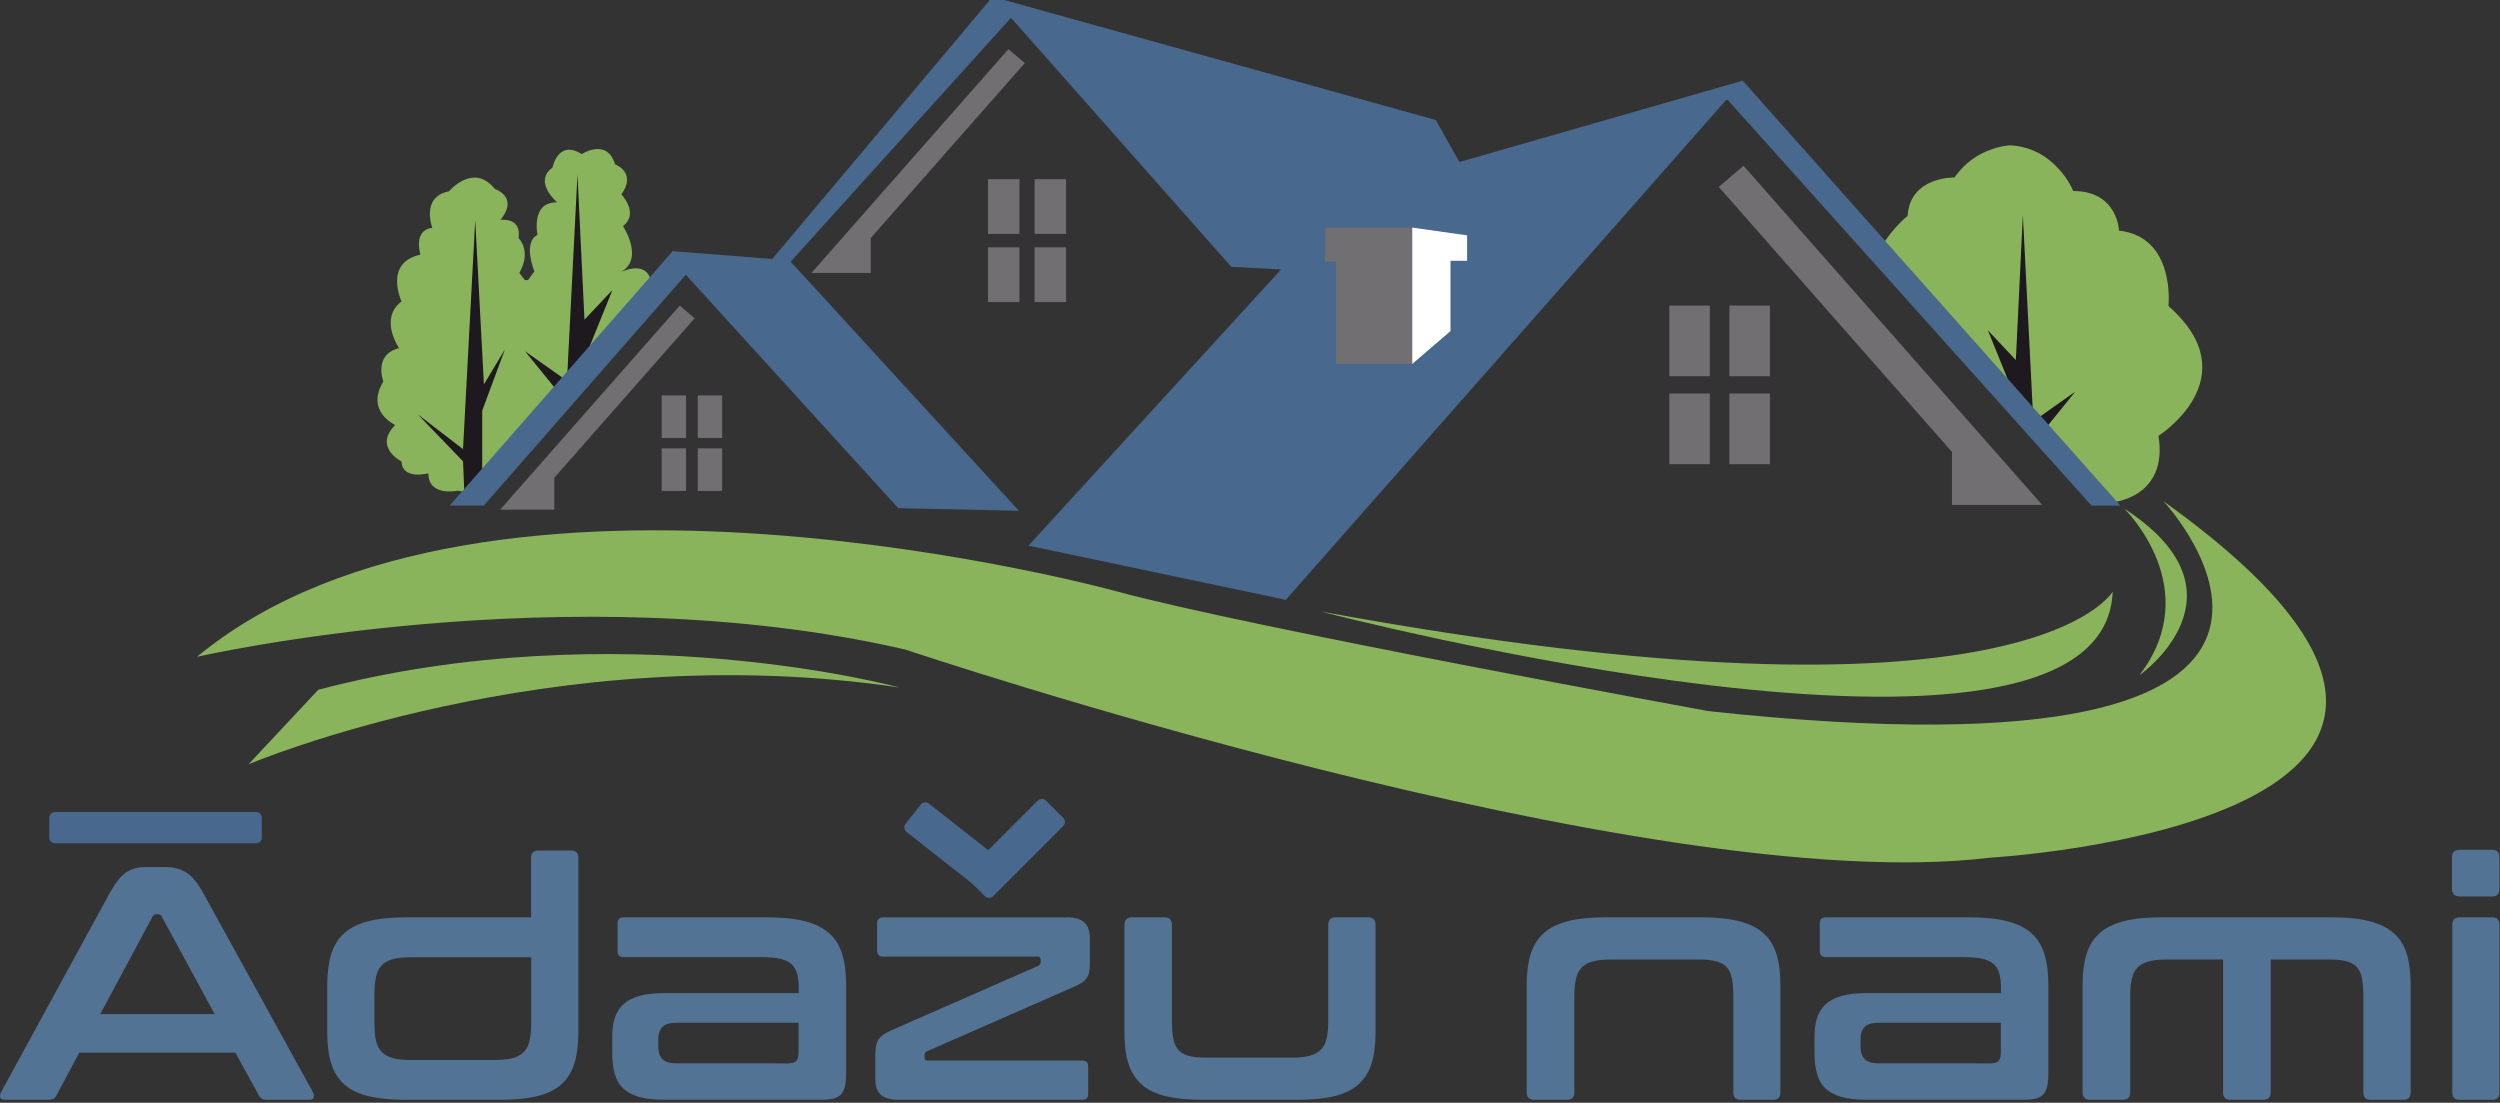
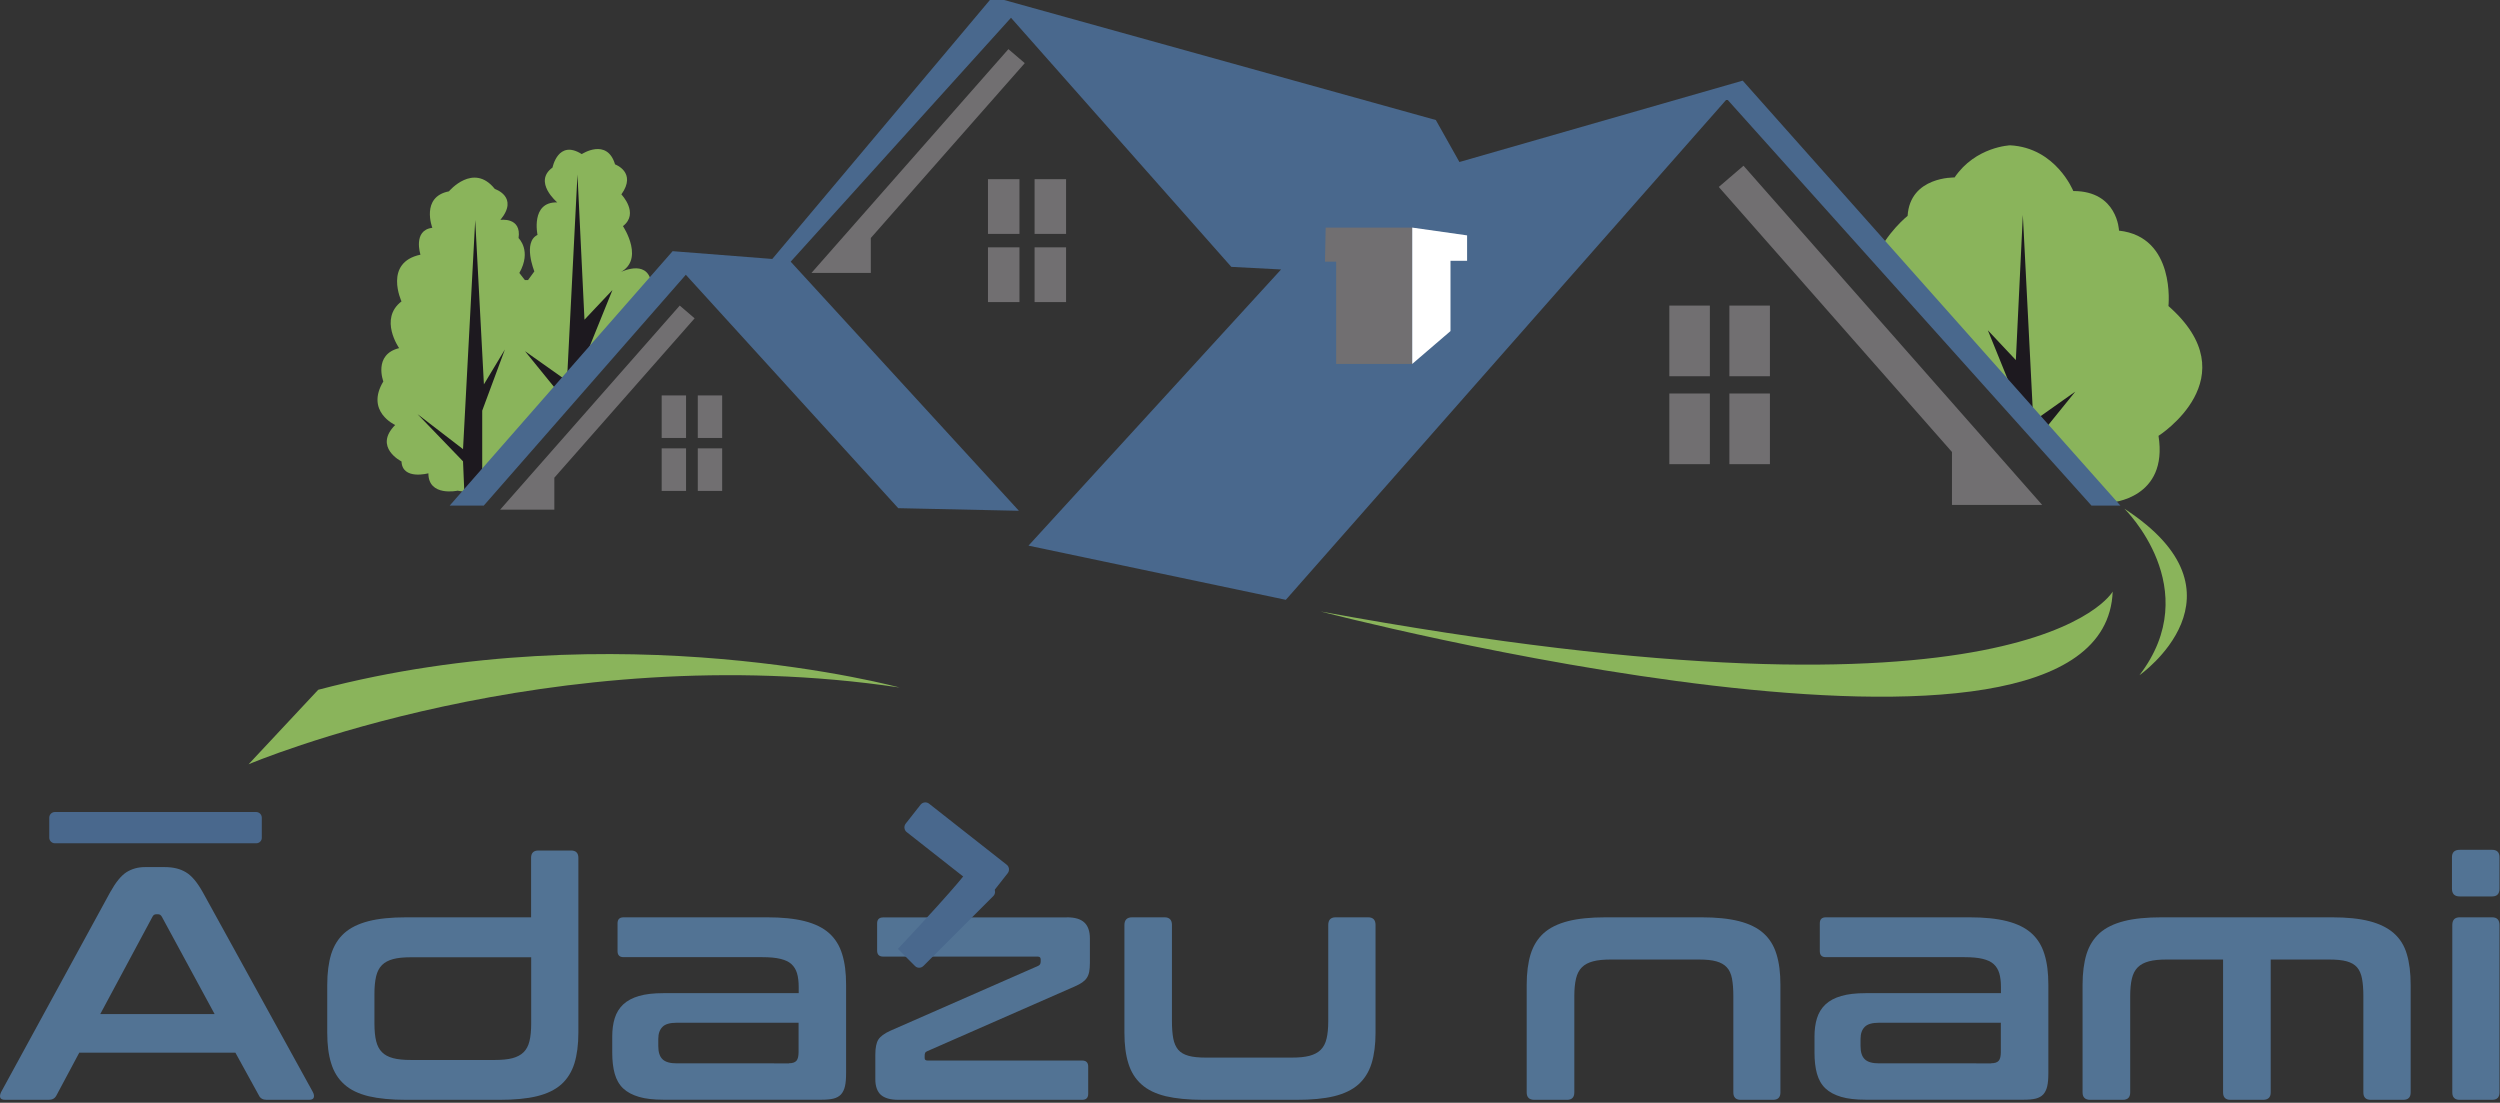
<svg xmlns="http://www.w3.org/2000/svg" version="1.1" style="enable-background:new 0 0 3118.1 2126;" xml:space="preserve" width="2215" height="977">
  <rect width="100%" height="100%" fill="#333333" stroke="none" />
  <rect id="backgroundrect" width="100%" height="100%" x="0" y="0" fill="none" stroke="none" style="" class="" />
  <style type="text/css">
	.st0{fill:#8AB45B;}
	.st1{fill:#716F71;}
	.st2{fill:#1D191F;}
	.st3{fill:#49688D;}
	.st4{fill:#FFFFFF;}
	.st5{fill:#527394;}
</style>
  <g class="currentLayer" style="">
    <title>Layer 1</title>
    <path class="st0" d="M1734.542,295.743 l123.1,150.1 l12.6,-0.6 c0,0 51,-3.3 42.2,-59.1 c0,0 81.1,-51.5 8.8,-115 c0,0 6.6,-61.3 -43.8,-66.8 c0,0 -1.1,-35.1 -40.5,-35.1 c0,0 -15.3,-38.3 -55.9,-40.5 c0,0 -30.7,1.1 -49.3,28.5 c0,0 -39.4,-1.1 -41.6,34 c0,0 -18.8,15 -28.2,37.4 C1661.942,228.543 1695.642,243.243 1734.542,295.743 z" id="svg_1" />
    <path class="st0" d="M405.442,434.743 c0,0 -25.9,5.6 -25.9,-15.4 c0,0 -23.1,6.3 -23.8,-10.5 c0,0 -25.2,-12.6 -5.6,-32.3 c0,0 -26.6,-11.9 -10.5,-38.6 c0,0 -9.1,-23.8 14,-29.5 c0,0 -18.2,-25.9 2.1,-41.4 c0,0 -16.1,-34.4 16.8,-41.4 c0,0 -7,-21.7 10.5,-23.8 c0,0 -10.5,-27.4 14.7,-32.3 c0,0 21.7,-25.9 40.7,-2.1 c0,0 21.7,7 4.9,27.4 c0,0 18.9,-2.8 16.1,16.1 c0,0 11.9,11.2 0.7,30.9 l4.9,6.3 h2.8 l5.6,-7.7 c0,0 -10.5,-25.9 2.8,-32.3 c0,0 -6.3,-29.5 17.5,-28.8 c0,0 -21.7,-18.2 -4.2,-30.9 c0,0 4.9,-25.2 25.9,-11.9 c0,0 22.4,-14.7 29.5,9.1 c0,0 19.6,7 5.6,26.6 c0,0 16.1,16.8 1.4,28.1 c0,0 21,31.6 -4.9,42.1 c0,0 22.4,-12.6 28.8,3.5 c0,0 16.8,14 -1.4,23.8 l-143.8,169 L405.442,434.743 z" id="svg_2" />
    <polygon class="st1" points="893.442,43.543 718.942,241.843 771.542,241.843 771.542,210.843 907.942,55.943 " id="svg_3" />
    <g id="svg_4" class="">
      <g id="svg_5">
        <rect x="875.342" y="158.743" class="st1" width="27.9" height="48.5" id="svg_6" />
        <rect x="916.642" y="158.743" class="st1" width="27.9" height="48.5" id="svg_7" />
      </g>
      <g id="svg_8">
        <rect x="875.342" y="219.143" class="st1" width="27.9" height="48.5" id="svg_9" />
        <rect x="916.642" y="219.143" class="st1" width="27.9" height="48.5" id="svg_10" />
      </g>
    </g>
    <polygon class="st1" points="602.242,270.743 443.142,451.543 491.142,451.543 491.142,423.243 615.442,282.043 " id="svg_11" />
    <polygon class="st1" points="1544.742,146.843 1809.342,447.343 1729.442,447.343 1729.442,400.443 1522.842,165.643 " id="svg_12" />
    <g id="svg_13" class="">
      <g id="svg_14">
        <rect x="586.242" y="350.343" class="st1" width="21.6" height="37.7" id="svg_15" />
        <rect x="618.242" y="350.343" class="st1" width="21.6" height="37.7" id="svg_16" />
      </g>
      <g id="svg_17">
        <rect x="586.242" y="397.243" class="st1" width="21.6" height="37.7" id="svg_18" />
        <rect x="618.242" y="397.243" class="st1" width="21.6" height="37.7" id="svg_19" />
      </g>
    </g>
    <polygon class="st2" points="491.542,343.643 465.142,311.143 502.342,337.443 511.642,154.643 517.842,283.243 542.642,256.943 516.342,321.943 " id="svg_20" />
    <polygon class="st2" points="1812.442,379.443 1838.742,346.943 1801.542,373.243 1792.242,190.443 1786.042,319.043 1761.242,292.643 1787.642,357.743 " id="svg_21" />
    <polygon class="st2" points="411.742,444.343 410.242,408.743 369.942,366.943 410.242,397.943 421.042,194.943 428.742,340.543 447.342,309.643 427.242,363.843 427.242,436.643 " id="svg_22" />
    <g id="svg_23" class="">
      <g id="svg_24">
        <rect x="1479.042" y="270.743" class="st1" width="35.9" height="62.6" id="svg_25" />
        <rect x="1532.242" y="270.743" class="st1" width="35.9" height="62.6" id="svg_26" />
      </g>
      <g id="svg_27">
        <rect x="1479.042" y="348.643" class="st1" width="35.9" height="62.6" id="svg_28" />
        <rect x="1532.242" y="348.643" class="st1" width="35.9" height="62.6" id="svg_29" />
      </g>
    </g>
    <polygon class="st3" points="902.742,452.543 700.542,231.843 895.742,15.743 1090.942,236.443 1135.042,238.743 911.242,483.443 1139.242,531.443 1530.042,87.743 1853.042,447.943 1878.642,447.943 1544.042,71.443 1293.042,143.543 1272.142,106.343 879.442,-2.857 684.242,229.443 595.942,222.543 398.442,447.943 428.642,447.943 607.642,243.443 795.842,450.243 " id="svg_30" />
    <g id="svg_31" class="">
      <polygon class="st1" points="1174.542,201.643 1251.242,201.643 1251.242,322.443 1183.842,322.443 1183.842,231.843 1173.942,231.843 " id="svg_32" />
      <polygon class="st4" points="1251.242,201.643 1299.842,208.543 1299.842,231.043 1285.142,231.043 1285.142,293.343 1251.242,322.443 " id="svg_33" />
    </g>
    <path class="st0" d="M1882.242,450.743 c0,0 72.3,70.5 13.3,147.5 C1895.642,598.243 1998.342,526.143 1882.242,450.743 z" id="svg_34" />
    <path class="st0" d="M1871.842,524.143 c0,0 -74.2,133.1 -701.9,17.6 C1169.942,541.743 1864.242,722.943 1871.842,524.143 z" id="svg_35" />
    <path class="st0" d="M797.042,609.143 c0,0 -249.2,-68 -515.1,2 l-61.7,66 C220.242,677.143 488.442,563.143 797.042,609.143 z" id="svg_36" />
-     <path class="st0" d="M1916.842,444.043 c0,0 238.4,255.4 -403.2,186 c0,0 -408.3,-74.5 -523.1,-105.8 c0,0 -559.2,-154.7 -816,57.7 c0,0 329.1,-75.4 627.7,-6.4 c0,0 658.1,221.2 960.6,184.4 C1762.742,759.843 2314.342,729.343 1916.842,444.043 z" id="svg_37" />
    <g id="svg_38" class="">
      <g id="svg_39">
        <path class="st5" d="M145.942,768.243 c7.5,0 13.7,1.5 18.8,4.6 c5.1,3 10.1,9 15,17.8 l97.5,177 c1,2 1.2,3.6 0.7,4.9 c-0.5,1.3 -1.9,1.9 -4.3,1.9 h-37.4 c-3.3,0 -5.6,-1.3 -6.8,-3.8 l-20.9,-38 H70.242 l-20.3,38 c-1.4,2.6 -3.6,3.8 -6.8,3.8 h-38.3 c-2.6,0 -4.1,-0.6 -4.6,-1.9 c-0.5,-1.3 -0.2,-2.9 0.7,-4.9 l96.6,-177 c4.9,-8.8 9.7,-14.8 14.4,-17.8 c4.7,-3 10.2,-4.6 16.5,-4.6 H145.942 zM88.842,898.443 h101.3 l-46.8,-86.3 c-0.8,-1.4 -1.9,-2.1 -3.2,-2.1 h-1.8 c-1.4,0 -2.5,0.7 -3.2,2.1 L88.842,898.443 z" id="svg_40" />
        <path class="st5" d="M470.542,812.743 v-52.7 c0,-4.3 2.2,-6.5 6.5,-6.5 h28.9 c4.3,0 6.5,2.2 6.5,6.5 v154.9 c0,10.6 -1.2,19.7 -3.5,27.2 c-2.4,7.6 -6.2,13.7 -11.6,18.6 c-5.4,4.8 -12.6,8.3 -21.6,10.5 c-9,2.2 -20.1,3.2 -33.3,3.2 h-82.5 c-13.4,0 -24.5,-1.1 -33.4,-3.2 c-8.9,-2.2 -16.1,-5.6 -21.5,-10.5 c-5.4,-4.8 -9.3,-11 -11.6,-18.6 c-2.4,-7.6 -3.5,-16.6 -3.5,-27.2 v-42.4 c0,-10.6 1.2,-19.7 3.5,-27.2 c2.4,-7.6 6.2,-13.7 11.6,-18.6 c5.4,-4.8 12.6,-8.3 21.5,-10.6 c8.9,-2.3 20.1,-3.4 33.4,-3.4 H470.542 zM438.142,939.143 c6.5,0 11.8,-0.5 15.9,-1.6 c4.1,-1.1 7.4,-2.8 9.9,-5.3 c2.5,-2.5 4.2,-5.7 5.2,-9.9 c1,-4.1 1.5,-9.3 1.5,-15.6 v-58.6 H363.942 c-6.3,0 -11.5,0.5 -15.6,1.6 c-4.1,1.1 -7.4,2.8 -9.9,5.3 c-2.5,2.5 -4.2,5.8 -5.2,10 c-1,4.2 -1.5,9.4 -1.5,15.5 v26.2 c0,6.3 0.5,11.5 1.5,15.6 c1,4.1 2.7,7.4 5.2,9.9 c2.5,2.5 5.7,4.2 9.9,5.3 c4.1,1.1 9.3,1.6 15.6,1.6 H438.142 z" id="svg_41" />
        <path class="st5" d="M679.642,812.743 c13.2,0 24.2,1.1 33.3,3.4 c9,2.3 16.2,5.8 21.6,10.6 c5.4,4.8 9.3,11 11.6,18.6 c2.4,7.6 3.5,16.6 3.5,27.2 v78.3 c0,4.7 -0.3,8.6 -1,11.6 c-0.7,3 -1.9,5.4 -3.5,7.2 c-1.7,1.8 -3.9,3 -6.6,3.7 c-2.8,0.7 -6.3,1 -10.6,1 h-140.2 c-8.6,0 -15.9,-0.8 -21.6,-2.5 c-5.8,-1.7 -10.5,-4.2 -14,-7.5 c-3.5,-3.3 -6,-7.7 -7.5,-13 s-2.2,-11.6 -2.2,-18.8 V918.443 c0,-6.1 0.7,-11.5 2.2,-16.3 c1.5,-4.8 4,-8.9 7.5,-12.2 c3.5,-3.3 8.2,-5.8 14,-7.5 c5.8,-1.7 13,-2.5 21.6,-2.5 h119.9 v-5.6 c0,-4.7 -0.5,-8.7 -1.5,-12.1 c-1,-3.3 -2.7,-6 -5,-8.1 s-5.6,-3.6 -9.7,-4.6 c-4.1,-1 -9.4,-1.5 -15.9,-1.5 h-123.1 c-3.5,0 -5.3,-1.8 -5.3,-5.3 v-24.7 c0,-3.5 1.8,-5.3 5.3,-5.3 H679.642 zM699.042,942.043 c3.1,0 5.3,-0.7 6.6,-2.2 c1.3,-1.5 1.9,-4.1 1.9,-7.8 v-25.9 h-107.8 c-6.1,0 -10.4,1.2 -12.8,3.7 c-2.5,2.5 -3.7,6 -3.7,10.8 v6.2 c0,5.3 1.2,9.2 3.7,11.6 c2.5,2.5 6.7,3.7 12.8,3.7 H699.042 z" id="svg_42" />
        <path class="st5" d="M945.242,812.743 c7.1,0 12.2,1.5 15.5,4.6 c3.2,3 4.9,7.7 4.9,14 v21.8 c0,3.1 -0.2,5.7 -0.6,7.8 c-0.4,2.1 -1.1,3.9 -2.1,5.4 c-1,1.6 -2.4,2.9 -4.1,4.1 c-1.8,1.2 -3.9,2.4 -6.5,3.5 l-130.8,57.4 c-1,0.4 -1.6,0.9 -1.9,1.6 c-0.3,0.7 -0.4,1.5 -0.4,2.5 v2.1 c0,1.4 0.9,2.1 2.7,2.1 h136.9 c3.5,0 5.3,1.8 5.3,5.3 v24.2 c0,3.5 -1.8,5.3 -5.3,5.3 h-162.9 c-7.1,0 -12.2,-1.5 -15.5,-4.4 c-3.2,-2.9 -4.9,-7.6 -4.9,-13.8 v-21.8 c0,-6.1 0.9,-10.6 2.7,-13.4 c1.8,-2.8 5.3,-5.4 10.6,-7.8 l130.8,-57.4 c1.6,-0.6 2.4,-1.9 2.4,-3.8 v-2.1 c0,-1.6 -0.9,-2.4 -2.7,-2.4 h-136.9 c-3.5,0 -5.3,-1.8 -5.3,-5.3 v-24.1 c0,-3.5 1.8,-5.3 5.3,-5.3 H945.242 z" id="svg_43" />
        <path class="st5" d="M1031.842,812.743 c4.3,0 6.5,2.3 6.5,6.8 v85.1 c0,6.3 0.4,11.5 1.2,15.6 c0.8,4.1 2.3,7.4 4.4,9.9 c2.2,2.5 5.2,4.2 9.1,5.3 c3.9,1.1 9.1,1.6 15.6,1.6 h75.7 c6.5,0 11.8,-0.5 15.9,-1.6 c4.1,-1.1 7.4,-2.8 9.9,-5.3 c2.5,-2.5 4.2,-5.7 5.2,-9.9 c1,-4.1 1.5,-9.3 1.5,-15.6 v-85.1 c0,-4.5 2.2,-6.8 6.5,-6.8 h28.9 c4.3,0 6.5,2.3 6.5,6.8 v95.4 c0,10.6 -1.2,19.7 -3.5,27.2 c-2.4,7.6 -6.2,13.7 -11.6,18.6 c-5.4,4.8 -12.6,8.3 -21.6,10.5 c-9,2.2 -20.1,3.2 -33.3,3.2 H1066.242 c-13.4,0 -24.5,-1.1 -33.4,-3.2 c-8.9,-2.2 -16.1,-5.6 -21.5,-10.5 c-5.4,-4.8 -9.3,-11 -11.6,-18.6 c-2.4,-7.6 -3.5,-16.6 -3.5,-27.2 v-95.4 c0,-4.5 2.3,-6.8 6.8,-6.8 H1031.842 z" id="svg_44" />
        <path class="st5" d="M1507.442,812.743 c13.2,0 24.2,1.1 33.3,3.4 c9,2.3 16.2,5.8 21.6,10.6 c5.4,4.8 9.3,11 11.6,18.6 c2.4,7.6 3.5,16.6 3.5,27.2 v95.4 c0,4.3 -2.2,6.5 -6.5,6.5 H1542.242 c-4.3,0 -6.5,-2.2 -6.5,-6.5 v-85.4 c0,-6.1 -0.4,-11.2 -1.2,-15.5 c-0.8,-4.2 -2.3,-7.6 -4.6,-10 c-2.3,-2.5 -5.4,-4.2 -9.3,-5.3 c-3.9,-1.1 -9,-1.6 -15.3,-1.6 h-78.3 c-6.3,0 -11.5,0.5 -15.6,1.6 c-4.1,1.1 -7.4,2.8 -9.9,5.3 c-2.5,2.5 -4.2,5.8 -5.2,10 c-1,4.2 -1.5,9.4 -1.5,15.5 v85.4 c0,4.3 -2.2,6.5 -6.5,6.5 h-28.9 c-4.5,0 -6.8,-2.2 -6.8,-6.5 v-95.4 c0,-10.6 1.2,-19.7 3.5,-27.2 c2.4,-7.6 6.2,-13.7 11.6,-18.6 c5.4,-4.8 12.6,-8.3 21.5,-10.6 c8.9,-2.3 20.1,-3.4 33.4,-3.4 H1507.442 z" id="svg_45" />
        <path class="st5" d="M1744.842,812.743 c13.2,0 24.2,1.1 33.3,3.4 c9,2.3 16.2,5.8 21.6,10.6 c5.4,4.8 9.3,11 11.6,18.6 c2.4,7.6 3.5,16.6 3.5,27.2 v78.3 c0,4.7 -0.3,8.6 -1,11.6 c-0.7,3 -1.9,5.4 -3.5,7.2 c-1.7,1.8 -3.9,3 -6.6,3.7 c-2.8,0.7 -6.3,1 -10.6,1 h-140.2 c-8.6,0 -15.9,-0.8 -21.6,-2.5 c-5.8,-1.7 -10.5,-4.2 -14,-7.5 c-3.5,-3.3 -6,-7.7 -7.5,-13 c-1.5,-5.3 -2.2,-11.6 -2.2,-18.8 V918.443 c0,-6.1 0.7,-11.5 2.2,-16.3 c1.5,-4.8 4,-8.9 7.5,-12.2 c3.5,-3.3 8.2,-5.8 14,-7.5 c5.8,-1.7 13,-2.5 21.6,-2.5 h119.9 v-5.6 c0,-4.7 -0.5,-8.7 -1.5,-12.1 c-1,-3.3 -2.7,-6 -5,-8.1 s-5.6,-3.6 -9.7,-4.6 c-4.1,-1 -9.4,-1.5 -15.9,-1.5 h-123.1 c-3.5,0 -5.3,-1.8 -5.3,-5.3 v-24.7 c0,-3.5 1.8,-5.3 5.3,-5.3 H1744.842 zM1764.242,942.043 c3.1,0 5.3,-0.7 6.6,-2.2 c1.3,-1.5 1.9,-4.1 1.9,-7.8 v-25.9 h-107.8 c-6.1,0 -10.4,1.2 -12.8,3.7 c-2.5,2.5 -3.7,6 -3.7,10.8 v6.2 c0,5.3 1.2,9.2 3.7,11.6 c2.5,2.5 6.7,3.7 12.8,3.7 H1764.242 z" id="svg_46" />
        <path class="st5" d="M2066.142,812.743 c13.2,0 24.2,1.1 33.1,3.4 c8.9,2.3 16.1,5.8 21.6,10.6 c5.5,4.8 9.4,11 11.6,18.6 c2.3,7.6 3.4,16.6 3.4,27.2 v95.4 c0,4.3 -2.2,6.5 -6.5,6.5 h-28.9 c-4.3,0 -6.5,-2.2 -6.5,-6.5 v-85.4 c0,-6.1 -0.4,-11.2 -1.2,-15.5 c-0.8,-4.2 -2.3,-7.6 -4.4,-10 c-2.2,-2.5 -5.2,-4.2 -9.1,-5.3 c-3.9,-1.1 -9.1,-1.6 -15.6,-1.6 h-51.8 v117.8 c0,4.3 -2.3,6.5 -6.8,6.5 h-28.9 c-4.3,0 -6.5,-2.2 -6.5,-6.5 v-117.8 h-50.1 c-6.3,0 -11.5,0.5 -15.6,1.6 c-4.1,1.1 -7.4,2.8 -9.9,5.3 c-2.5,2.5 -4.2,5.8 -5.2,10 c-1,4.2 -1.5,9.4 -1.5,15.5 v85.4 c0,4.3 -2.2,6.5 -6.5,6.5 h-28.9 c-4.5,0 -6.8,-2.2 -6.8,-6.5 v-95.4 c0,-10.6 1.2,-19.7 3.5,-27.2 c2.4,-7.6 6.2,-13.7 11.6,-18.6 c5.4,-4.8 12.6,-8.3 21.5,-10.6 c8.9,-2.3 20.1,-3.4 33.4,-3.4 H2066.142 z" id="svg_47" />
        <path class="st5" d="M2208.042,752.943 c4.3,0 6.5,2.2 6.5,6.5 v28 c0,4.5 -2.2,6.8 -6.5,6.8 H2179.242 c-4.5,0 -6.8,-2.3 -6.8,-6.8 v-28 c0,-4.3 2.3,-6.5 6.8,-6.5 H2208.042 zM2208.042,812.743 c4.3,0 6.5,2.3 6.5,6.8 v148.4 c0,4.3 -2.2,6.5 -6.5,6.5 H2179.242 c-4.3,0 -6.5,-2.2 -6.5,-6.5 v-148.4 c0,-4.5 2.2,-6.8 6.5,-6.8 H2208.042 z" id="svg_48" />
      </g>
    </g>
    <path class="st3" d="M227.042,747.143 H48.642 c-2.8,0 -5,-2.3 -5,-5 V724.443 c0,-2.8 2.3,-5 5,-5 h178.3 c2.8,0 5,2.3 5,5 v17.8 C232.042,744.943 229.742,747.143 227.042,747.143 z" id="svg_49" />
    <g id="svg_50" class="">
      <path class="st3" d="M872.142,791.343 l-68.8,-54.1 c-2.3,-1.8 -2.7,-5.2 -0.9,-7.5 l13.2,-16.8 c1.8,-2.3 5.2,-2.7 7.5,-0.9 l68.8,54.1 c2.3,1.8 2.7,5.2 0.9,7.5 l-13.2,16.8 C877.842,792.743 874.442,793.143 872.142,791.343 z" id="svg_51" />
-       <path class="st3" d="M857.442,771.343 l61.9,-61.9 c2.1,-2.1 5.5,-2.1 7.5,0 l15.1,15.1 c2.1,2.1 2.1,5.5 0,7.5 l-61.9,61.9 c-2.1,2.1 -5.5,2.1 -7.5,0 l-15.1,-15.1 C855.342,776.843 855.342,773.443 857.442,771.343 z" id="svg_52" />
+       <path class="st3" d="M857.442,771.343 c2.1,-2.1 5.5,-2.1 7.5,0 l15.1,15.1 c2.1,2.1 2.1,5.5 0,7.5 l-61.9,61.9 c-2.1,2.1 -5.5,2.1 -7.5,0 l-15.1,-15.1 C855.342,776.843 855.342,773.443 857.442,771.343 z" id="svg_52" />
    </g>
  </g>
</svg>